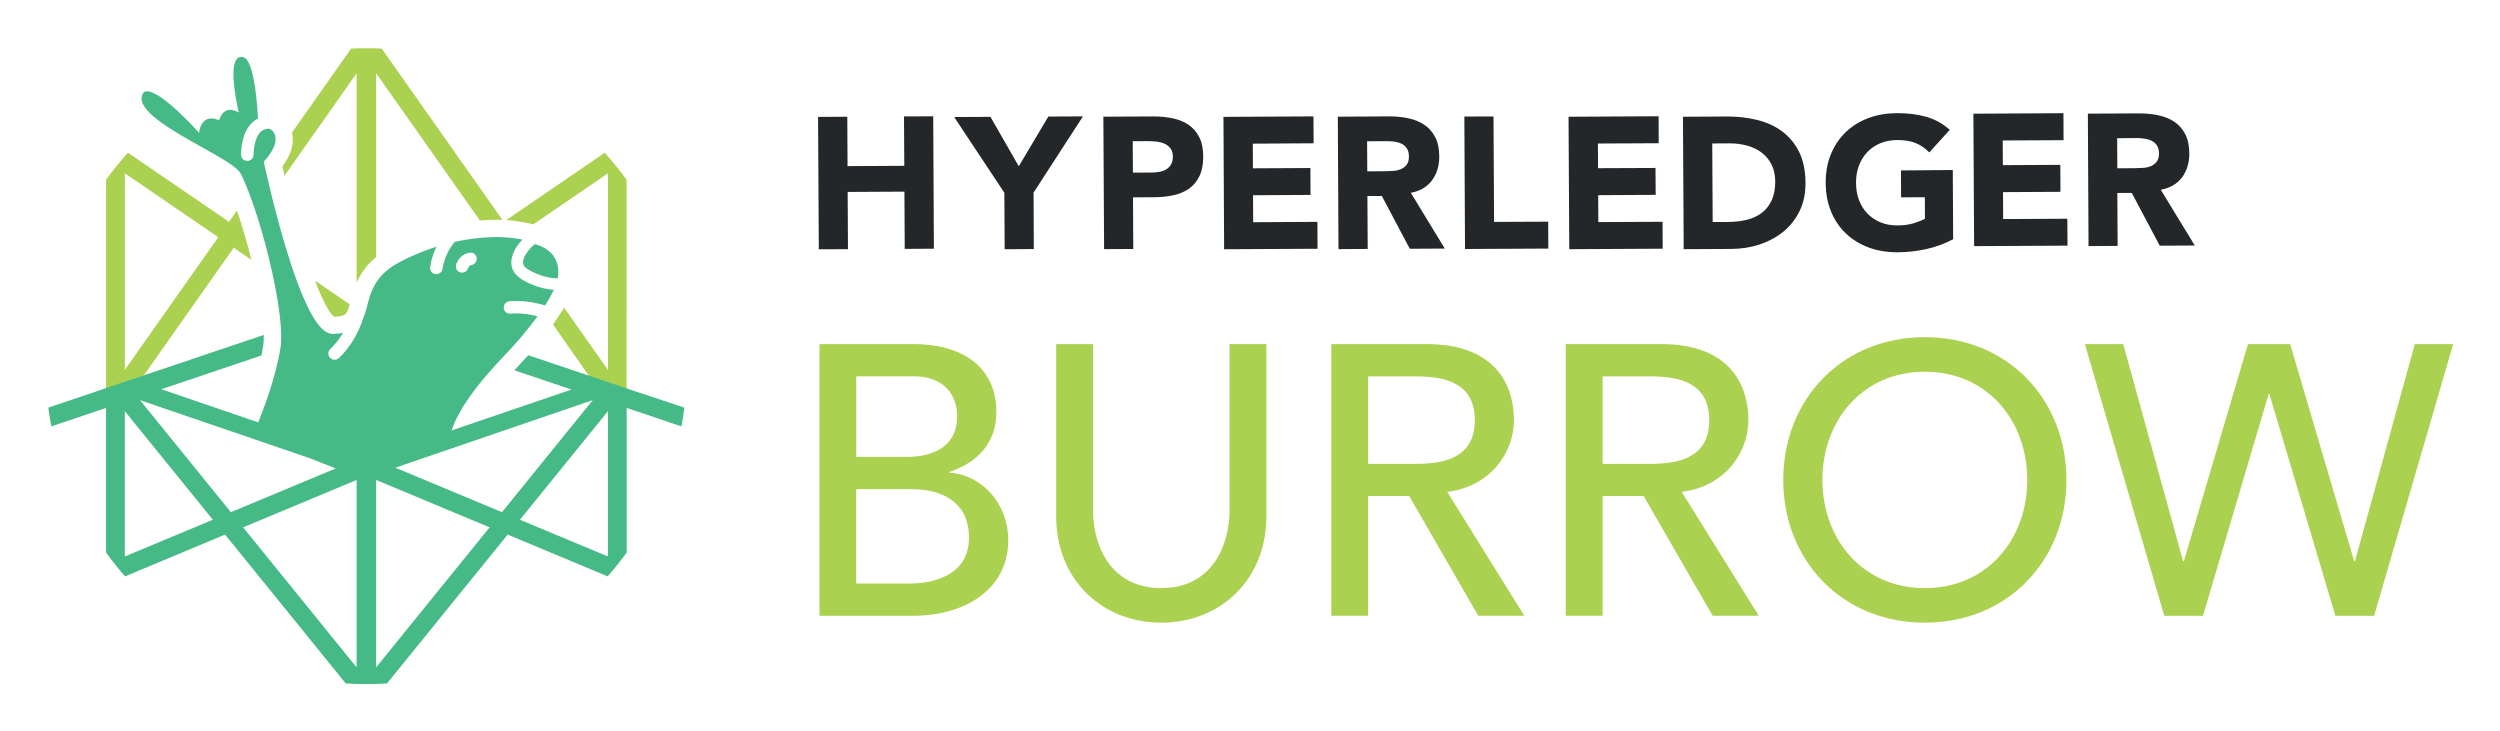
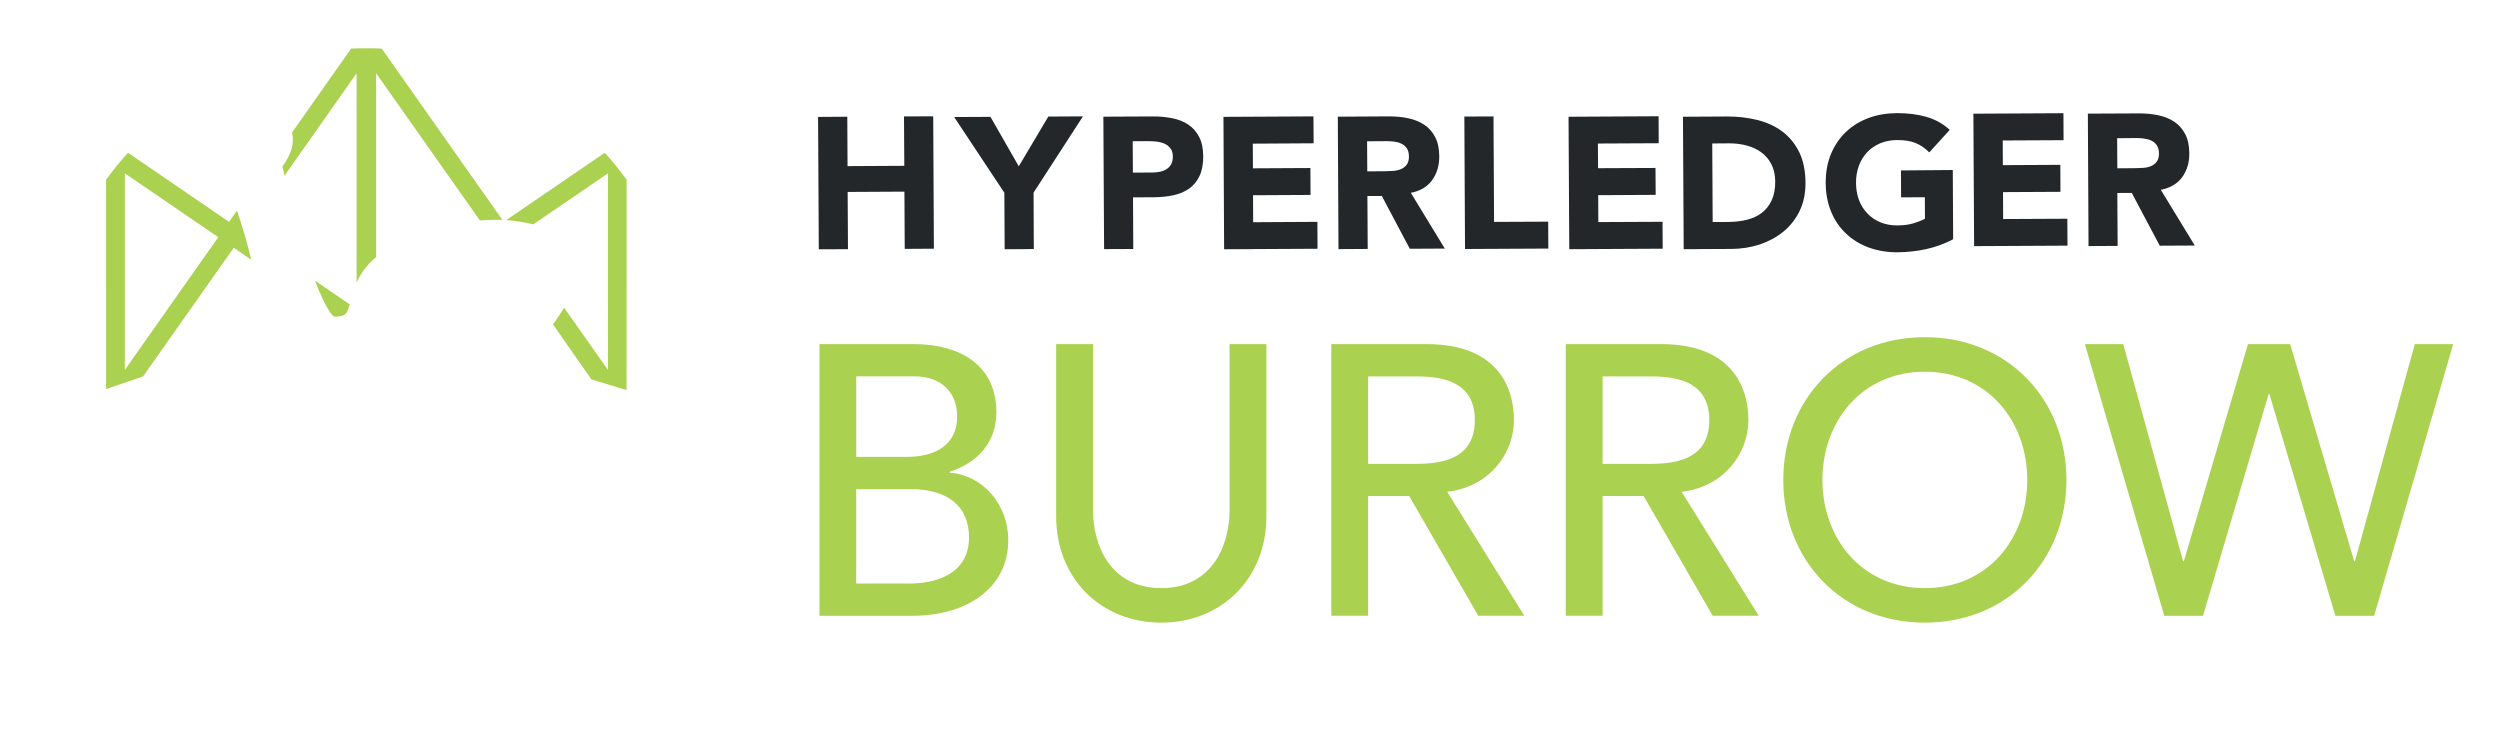
<svg xmlns="http://www.w3.org/2000/svg" xmlns:xlink="http://www.w3.org/1999/xlink" role="img" viewBox="-5.40 62.35 410.54 120.04">
  <title>Hyperledger Burrow logo</title>
  <style>svg {enable-background:new 0 0 400 245}</style>
  <path fill="#24272a" d="M133.8 93.87l9.32-.05.05 9.4 4.79-.03-.11-21.74-4.8.02.05 8.11-9.32.05-.04-8.11-4.8.03.12 21.74 4.79-.02-.05-9.4zm25.78 9.41l4.79-.03-.04-9.27 8.11-12.52-5.69.03-4.85 8.17-4.65-8.12-5.96.03L159.53 94l.05 9.28zm23.49-17.75c.45 0 .92.02 1.41.07.49.05.94.17 1.34.34.4.18.73.44.99.78s.39.78.39 1.33c0 .51-.09.94-.28 1.28-.19.34-.45.61-.76.8-.32.2-.67.34-1.07.42-.4.08-.81.13-1.25.13l-3.2.02-.03-5.16 2.46-.01zm-2.37 17.71l-.04-8.48 3.5-.02c1.15-.01 2.21-.12 3.2-.34.98-.22 1.83-.59 2.55-1.1.71-.52 1.27-1.21 1.68-2.07.4-.86.6-1.93.6-3.2-.01-1.29-.23-2.36-.68-3.21-.44-.85-1.04-1.52-1.79-2.02s-1.63-.84-2.64-1.04c-1-.2-2.07-.3-3.2-.29l-8.09.04.12 21.75 4.79-.02zm30.26-.04l-.02-4.42-10.55.06-.02-4.43 9.44-.05-.02-4.42-9.44.05-.02-4.05 9.99-.06-.03-4.42-14.78.08.11 21.74 15.34-.08zm8.17-12.71l-.03-4.94 3.14-.02c.43 0 .87.02 1.32.08.45.06.85.17 1.2.35.35.17.64.42.86.75.23.33.34.77.35 1.32 0 .59-.12 1.05-.38 1.38-.26.33-.58.57-.97.73-.39.16-.82.25-1.3.28-.48.03-.94.05-1.37.05l-2.82.02zm6.98 12.71l5.75-.03-5.58-9.16c1.54-.29 2.7-.98 3.49-2.06s1.19-2.39 1.18-3.93c-.01-1.27-.23-2.33-.68-3.17-.44-.85-1.04-1.52-1.79-2.02s-1.63-.85-2.62-1.06c-.99-.21-2.04-.31-3.15-.31l-8.42.05.11 21.75 4.8-.03-.05-8.69 2.37-.01 4.59 8.67zm22.75-.03l-.02-4.42-8.89.04-.09-17.32-4.79.02.11 21.75 13.68-.07zm18.78.02l-.02-4.42-10.55.05-.02-4.42 9.44-.05-.03-4.42-9.43.04-.03-4.05 9.99-.05-.02-4.43-14.79.08.12 21.75 15.34-.08zm10.7-4.39l-2.49.01-.07-12.9 2.83-.02c1 0 1.96.12 2.88.37.91.25 1.71.63 2.39 1.14.68.51 1.22 1.16 1.62 1.94.4.79.61 1.71.62 2.78.01 1.23-.19 2.27-.58 3.12-.4.85-.94 1.54-1.63 2.07-.69.53-1.52.9-2.47 1.14-.96.23-1.99.34-3.1.35zm9.11 1.6c1.12-.91 2.01-2.05 2.67-3.39.66-1.34.98-2.9.97-4.66-.01-1.99-.36-3.67-1.05-5.06-.7-1.39-1.63-2.51-2.8-3.38-1.17-.86-2.55-1.49-4.11-1.87-1.57-.38-3.23-.57-4.97-.56l-7.19.04.12 21.75 7.84-.04c1.62-.01 3.16-.25 4.64-.73 1.46-.49 2.75-1.19 3.88-2.1zm19.32-10.06l.02 4.42 3.9-.02.02 3.53c-.45.25-1.05.49-1.81.73s-1.66.36-2.71.37c-1.02 0-1.95-.16-2.79-.51-.83-.34-1.55-.83-2.14-1.45-.6-.62-1.06-1.36-1.38-2.2-.32-.85-.48-1.78-.49-2.81-.01-1 .15-1.94.46-2.8.32-.86.77-1.61 1.36-2.24.59-.63 1.3-1.11 2.13-1.47.83-.35 1.76-.53 2.78-.54 1.23-.01 2.25.16 3.08.5.82.34 1.56.85 2.22 1.53l3.36-3.7c-1.11-1.02-2.4-1.73-3.87-2.15-1.47-.41-3.07-.61-4.82-.6-1.7.01-3.27.28-4.69.82-1.44.54-2.67 1.31-3.71 2.31s-1.85 2.21-2.43 3.62c-.58 1.42-.86 2.99-.85 4.73.01 1.74.31 3.32.9 4.73.59 1.41 1.41 2.61 2.47 3.6 1.05.99 2.29 1.74 3.73 2.27 1.44.52 3.01.78 4.71.77 1.6-.01 3.16-.18 4.7-.52s3.01-.88 4.42-1.62l-.06-11.37-8.51.07zm27.35 12.35l-.03-4.42-10.54.05-.02-4.42 9.43-.05-.02-4.43-9.44.05-.02-4.05 9.99-.05-.02-4.43-14.79.08.12 21.75 15.34-.08zm11.27-17.67c.43 0 .87.02 1.33.09.45.06.85.17 1.2.35.35.17.64.42.87.75.22.32.34.77.35 1.32 0 .59-.12 1.05-.38 1.38-.25.33-.58.57-.96.73-.39.16-.82.25-1.3.28-.48.03-.94.05-1.37.05l-2.83.02-.03-4.94 3.12-.03zm-3.04 17.71l-.05-8.69 2.37-.01 4.6 8.67 5.75-.03-5.58-9.15c1.54-.3 2.7-.98 3.5-2.06.79-1.08 1.19-2.39 1.18-3.93-.01-1.27-.23-2.33-.68-3.17-.45-.85-1.04-1.52-1.79-2.02s-1.63-.85-2.62-1.06c-1-.21-2.05-.31-3.15-.31l-8.42.04.11 21.75 4.78-.03z" />
  <path fill="#aad14f" d="M135.21 158.17h8.88c3.65 0 9.64-1.26 9.64-7.56 0-5.29-3.72-7.94-9.58-7.94h-8.95v15.5h.01zm0-20.79h8.25c4.6 0 8.32-1.83 8.32-6.68 0-3.53-2.21-6.55-7.06-6.55h-9.51v13.23zm-6.04-18.52h15.5c7.75 0 13.55 3.59 13.55 11.15 0 5.1-3.15 8.32-7.69 9.83v.13c5.36.38 9.64 5.1 9.64 11.09 0 8-6.99 12.41-15.69 12.41h-15.31v-44.61zm44.92 0v27.34c0 5.54 2.77 12.73 11.21 12.73s11.21-7.18 11.21-12.73v-27.34h6.05v28.29c0 10.33-7.5 17.45-17.26 17.45-9.77 0-17.26-7.12-17.26-17.45v-28.29h6.05zm45.18 19.66h7.94c4.79 0 9.58-1.13 9.58-7.18s-4.79-7.18-9.58-7.18h-7.94v14.36zm-6.05-19.66h15.69c11.4 0 14.3 6.87 14.3 12.47 0 5.67-4.22 11.03-10.96 11.78l12.66 20.35h-7.56l-11.34-19.66h-6.74v19.66h-6.05v-44.6zm44.55 19.66h7.94c4.79 0 9.58-1.13 9.58-7.18s-4.79-7.18-9.58-7.18h-7.94v14.36zm-6.05-19.66h15.69c11.4 0 14.3 6.87 14.3 12.47 0 5.67-4.22 11.03-10.96 11.78l12.66 20.35h-7.56l-11.34-19.66h-6.74v19.66h-6.05v-44.6zm75.79 22.3c0-9.77-6.61-17.77-16.82-17.77s-16.82 8-16.82 17.77 6.61 17.77 16.82 17.77 16.82-8 16.82-17.77zm-40.07 0c0-13.23 9.64-23.44 23.25-23.44s23.25 10.21 23.25 23.44-9.64 23.44-23.25 23.44-23.25-10.21-23.25-23.44zm49.53-22.3h6.3l9.83 35.66h.12l10.53-35.66h6.93l10.52 35.66h.12l9.83-35.66h6.3l-12.98 44.61h-6.36l-10.84-36.42h-.12l-10.78 36.42h-6.36l-13.04-44.61zm-287.72-4.69c-.17-.17-.37-.41-.56-.7-.68-1.03-1.49-2.76-2.36-5.03l5.69 3.89c-.16.6-.3 1.03-.48 1.32-.3.49-.78.66-2.01.71l-.28-.19zm-34.15 8.92l15.34-21.79L15.1 90.81v32.28zm-3.08-31.22c1.14-1.58 2.35-3.07 3.59-4.44l16.6 11.35 1.3-1.84c.84 2.42 1.65 5.19 2.36 8.07l-2.89-1.97-14.89 21.13-6.07 2.07V91.87zm41.14-17.49L41.32 91.2c-.12-.5-.23-1.01-.34-1.52 1.46-1.97 1.99-3.84 1.58-5.58l9.7-13.77c.68-.03 1.37-.05 2.06-.05l.45.01.46-.01c.69 0 1.37.02 2.06.05L77.1 98.46c-.36-.01-.72-.02-1.08-.02-.78 0-1.61.04-2.61.12L56.37 74.38v30.18c-.67.55-1.27 1.16-1.77 1.8-.58.75-1.05 1.53-1.44 2.4V74.38zm38.55 50.26l-6.3-9.01c.71-.98 1.3-1.89 1.82-2.76l7.21 10.23V90.81L82.16 99.2c-1.43-.37-2.91-.6-4.42-.71l16.17-11.06c1.24 1.37 2.44 2.86 3.59 4.44l-.01 34.54-5.78-1.77z" />
  <defs>
-     <path id="a" d="M2.55 70.28h394.91v104.45H2.55z" />
-   </defs>
+     </defs>
  <clipPath id="b">
    <use overflow="visible" xlink:href="#a" />
  </clipPath>
-   <path fill="#aad14f" d="M49.46 114.36l.06.04c-.03-.01-.04-.02-.06-.04z" clip-path="url(#b)" />
  <path fill="#46ba86" d="M94.43 153.73l-14.45-6.03 14.45-17.82v23.85zm-17.4-7.27l-17.51-7.31 32.42-11.09-14.91 18.4zm-20.66 25.48v-30.77L75 148.95l-18.63 22.99zm-3.21 0l-18.64-22.99 18.64-7.78v30.77zm-35.57-43.88l27.74 9.49 4.41 1.72-17.23 7.19-14.92-18.4zm-2.49 25.67v-23.85l14.45 17.82-14.45 6.03zm54.41-47.94c.2-.64.89-1.77 2.23-1.95l.11-.01h.01c.52 0 .96.38 1.02.89.04.27-.03.54-.2.76-.17.22-.41.36-.68.39-.36.05-.54.53-.54.53-.13.43-.53.72-.98.72-.1 0-.2-.02-.31-.05-.26-.08-.47-.26-.6-.5-.12-.24-.14-.52-.06-.78zM97.7 126.2l-.09-.08-.16-.01-16.1-5.43c-.71.79-1.46 1.6-2.25 2.45l-.03.03 9.38 3.16-19.68 6.71c1.09-3.45 4.31-7.61 7.24-10.76l.96-1.03c.58-.62 1.14-1.22 1.68-1.81.65-.71 1.26-1.4 1.8-2.05.74-.9 1.6-1.96 2.43-3.09-1.44-.39-2.69-.47-3.51-.47-.53 0-.85.04-.89.04l-.12.01c-.52 0-.96-.38-1.03-.89-.04-.27.03-.54.2-.76.17-.22.41-.36.68-.39.08-.01.49-.06 1.16-.06.81 0 2.08.07 3.55.42.39.09.78.19 1.19.32.52-.81.98-1.6 1.35-2.37.03-.07.06-.13.09-.2-.54-.03-1.12-.11-1.75-.26-.7-.17-4.21-1.13-5.01-3.07-.72-1.75.49-3.59 1.05-4.29.17-.22.37-.42.56-.62-.31-.06-.61-.12-.93-.17-1.11-.16-2.27-.25-3.46-.25-.76 0-1.61.05-2.59.14-1.4.13-2.79.35-4.15.65-1.02 1.23-1.53 2.51-1.77 3.36-.17.61-.22 1.01-.22 1.01-.04.53-.49.94-1.09.94h-.01c-.42-.03-.78-.32-.9-.74-.04-.13-.05-.25-.04-.37.01-.18.17-1.64 1.05-3.41-2.17.69-4.25 1.56-6.17 2.59-1.42.76-2.51 1.65-3.33 2.71-1.03 1.33-1.46 2.75-1.78 3.97l-.09.37c-.21.8-.4 1.56-.71 2.18-.27.88-.62 1.73-1.07 2.59-1.33 2.54-2.92 3.9-2.93 3.91-.18.16-.42.25-.66.25-.3 0-.58-.13-.78-.36-.37-.43-.32-1.08.11-1.45.01-.01 1.05-.94 2.06-2.6-.41.07-.87.13-1.41.15l-.33.01c-1.01 0-2.03-.89-3.15-2.73-.5-.82-1.01-1.85-1.54-3.05-.7-1.61-1.43-3.56-2.16-5.78-1.32-4.02-2.45-8.34-3.17-11.26-.51-2.07-.88-3.73-1.08-4.62l-.18-.84.08-.09c1.81-2.01 2.32-3.74 1.44-4.87-.24-.31-.52-.46-.85-.46-.04 0-.08.01-.22.04-.11.02-.22.05-.35.1-.06.03-.13.05-.18.08-.13.07-.27.15-.39.26-1.2 1.1-1.21 3.67-1.21 3.77.01.27-.1.53-.29.73-.19.2-.45.31-.74.31-.56 0-1.02-.45-1.02-1 0-.19-.06-4.59 2.78-5.95-.31-5.98-1.2-9.74-2.38-10.06-.14-.04-.28-.06-.4-.06-.29 0-.53.11-.71.35-1.34 1.69.22 8.26.23 8.32l.11.45-.43-.19c-.36-.16-.69-.24-1-.24-1.28 0-1.7 1.41-1.72 1.47l-.07.24-.23-.09c-.38-.14-.73-.21-1.05-.21-1.61 0-1.94 1.81-1.95 1.89l-.08.47-.32-.36c-.06-.06-5.82-6.46-8.22-6.46-.33 0-.56.13-.71.41-1.36 2.58 4.76 6 9.68 8.75 3.14 1.75 5.85 3.27 6.45 4.42.42.85.85 1.87 1.3 3.03.47 1.23.95 2.62 1.43 4.13.43 1.36.84 2.78 1.23 4.21.46 1.72.88 3.45 1.25 5.15.74 3.42 1.21 6.46 1.35 8.79.08 1.32.06 2.4-.06 3.22l-.11.62c-.8 4.64-2.86 9.93-3.47 11.44l-.08.2-15.92-5.44 16.44-5.54c.12-.58.23-1.15.31-1.71.07-.43.09-.99.08-1.67l-19.07 6.43-6.85 2.3h-.02v.02l-9.44 3.19c.14 1.09.3 2.11.49 3.08l8.99-3.03v23.75c1 1.38 2.05 2.7 3.12 3.91l16.42-6.86 19.82 24.45c1.06.06 2.02.09 2.93.09l.46-.01.45.01c.9 0 1.86-.03 2.93-.09l19.82-24.45L94.39 157c1.07-1.22 2.12-2.53 3.12-3.91v-23.75l8.99 3.03c.18-.96.35-1.97.49-3.08l-9.29-3.09z" clip-path="url(#b)" />
-   <path fill="#46ba86" d="M81.35 103.51c-.56.71-1.06 1.7-.78 2.36.28.68 2.14 1.55 3.69 1.94.63.16 1.2.24 1.69.24.08 0 .16 0 .23-.01 0 0 1.11-4.24-3.73-5.6-.39.29-.77.66-1.1 1.07z" />
</svg>